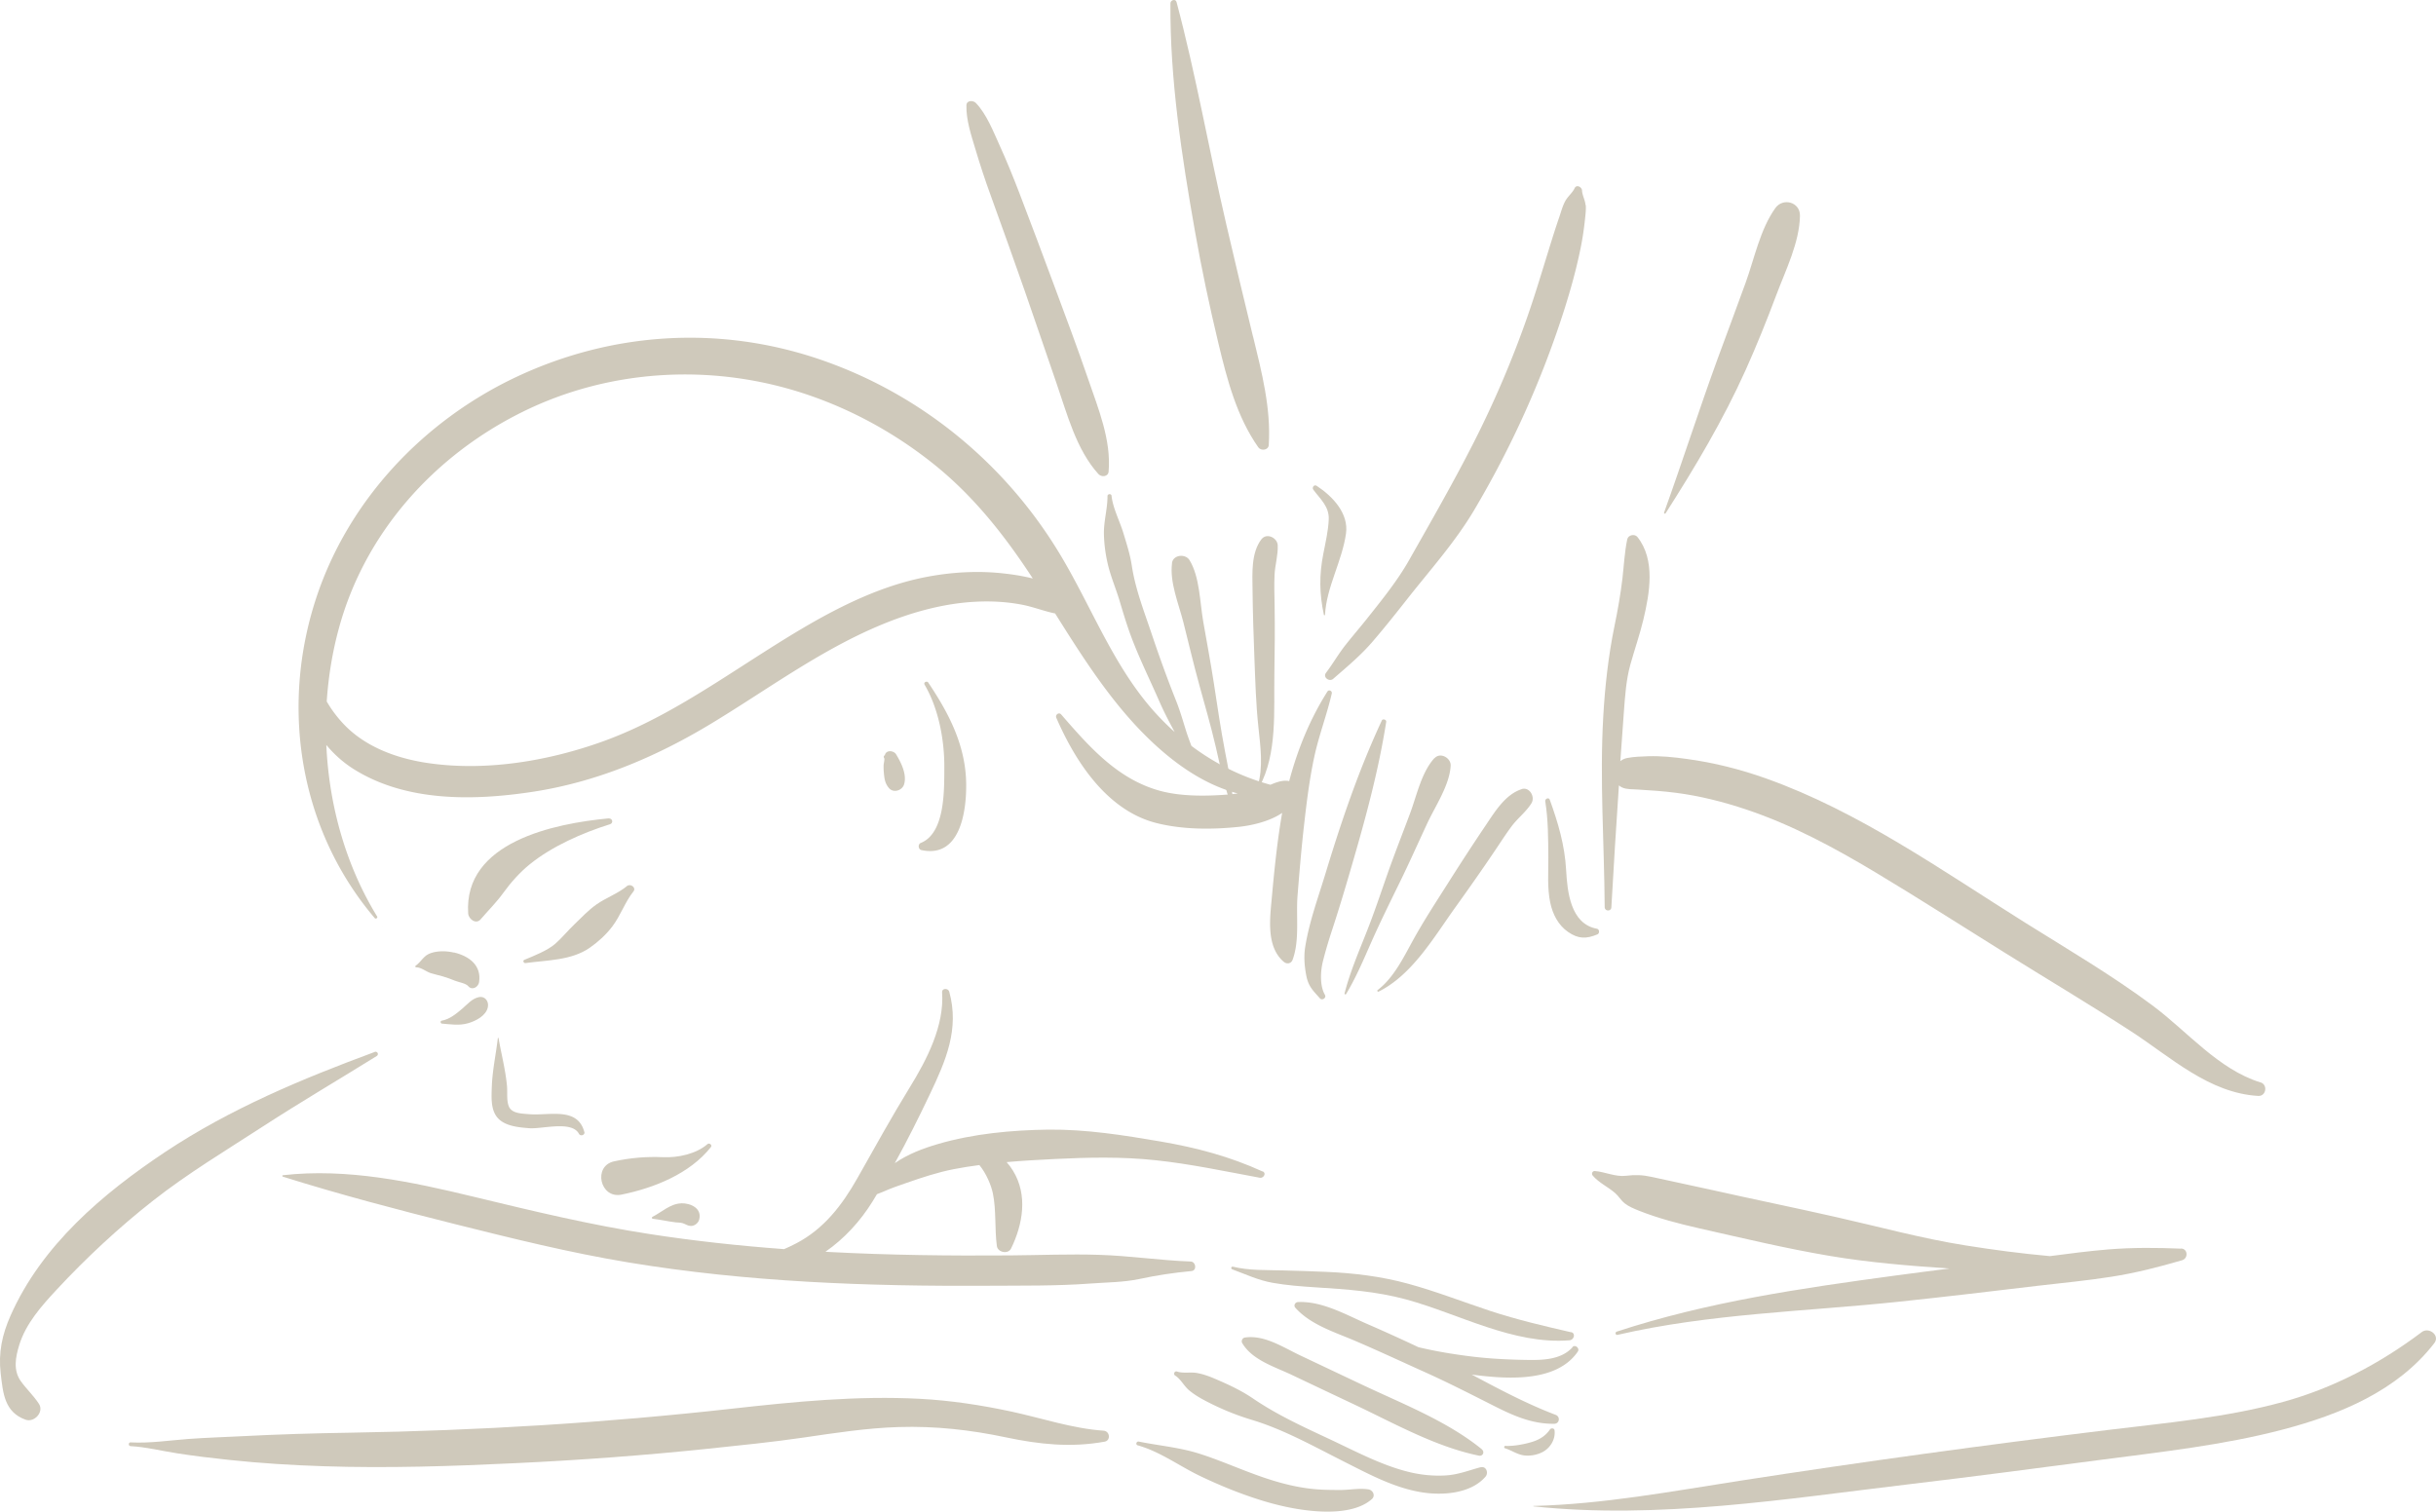
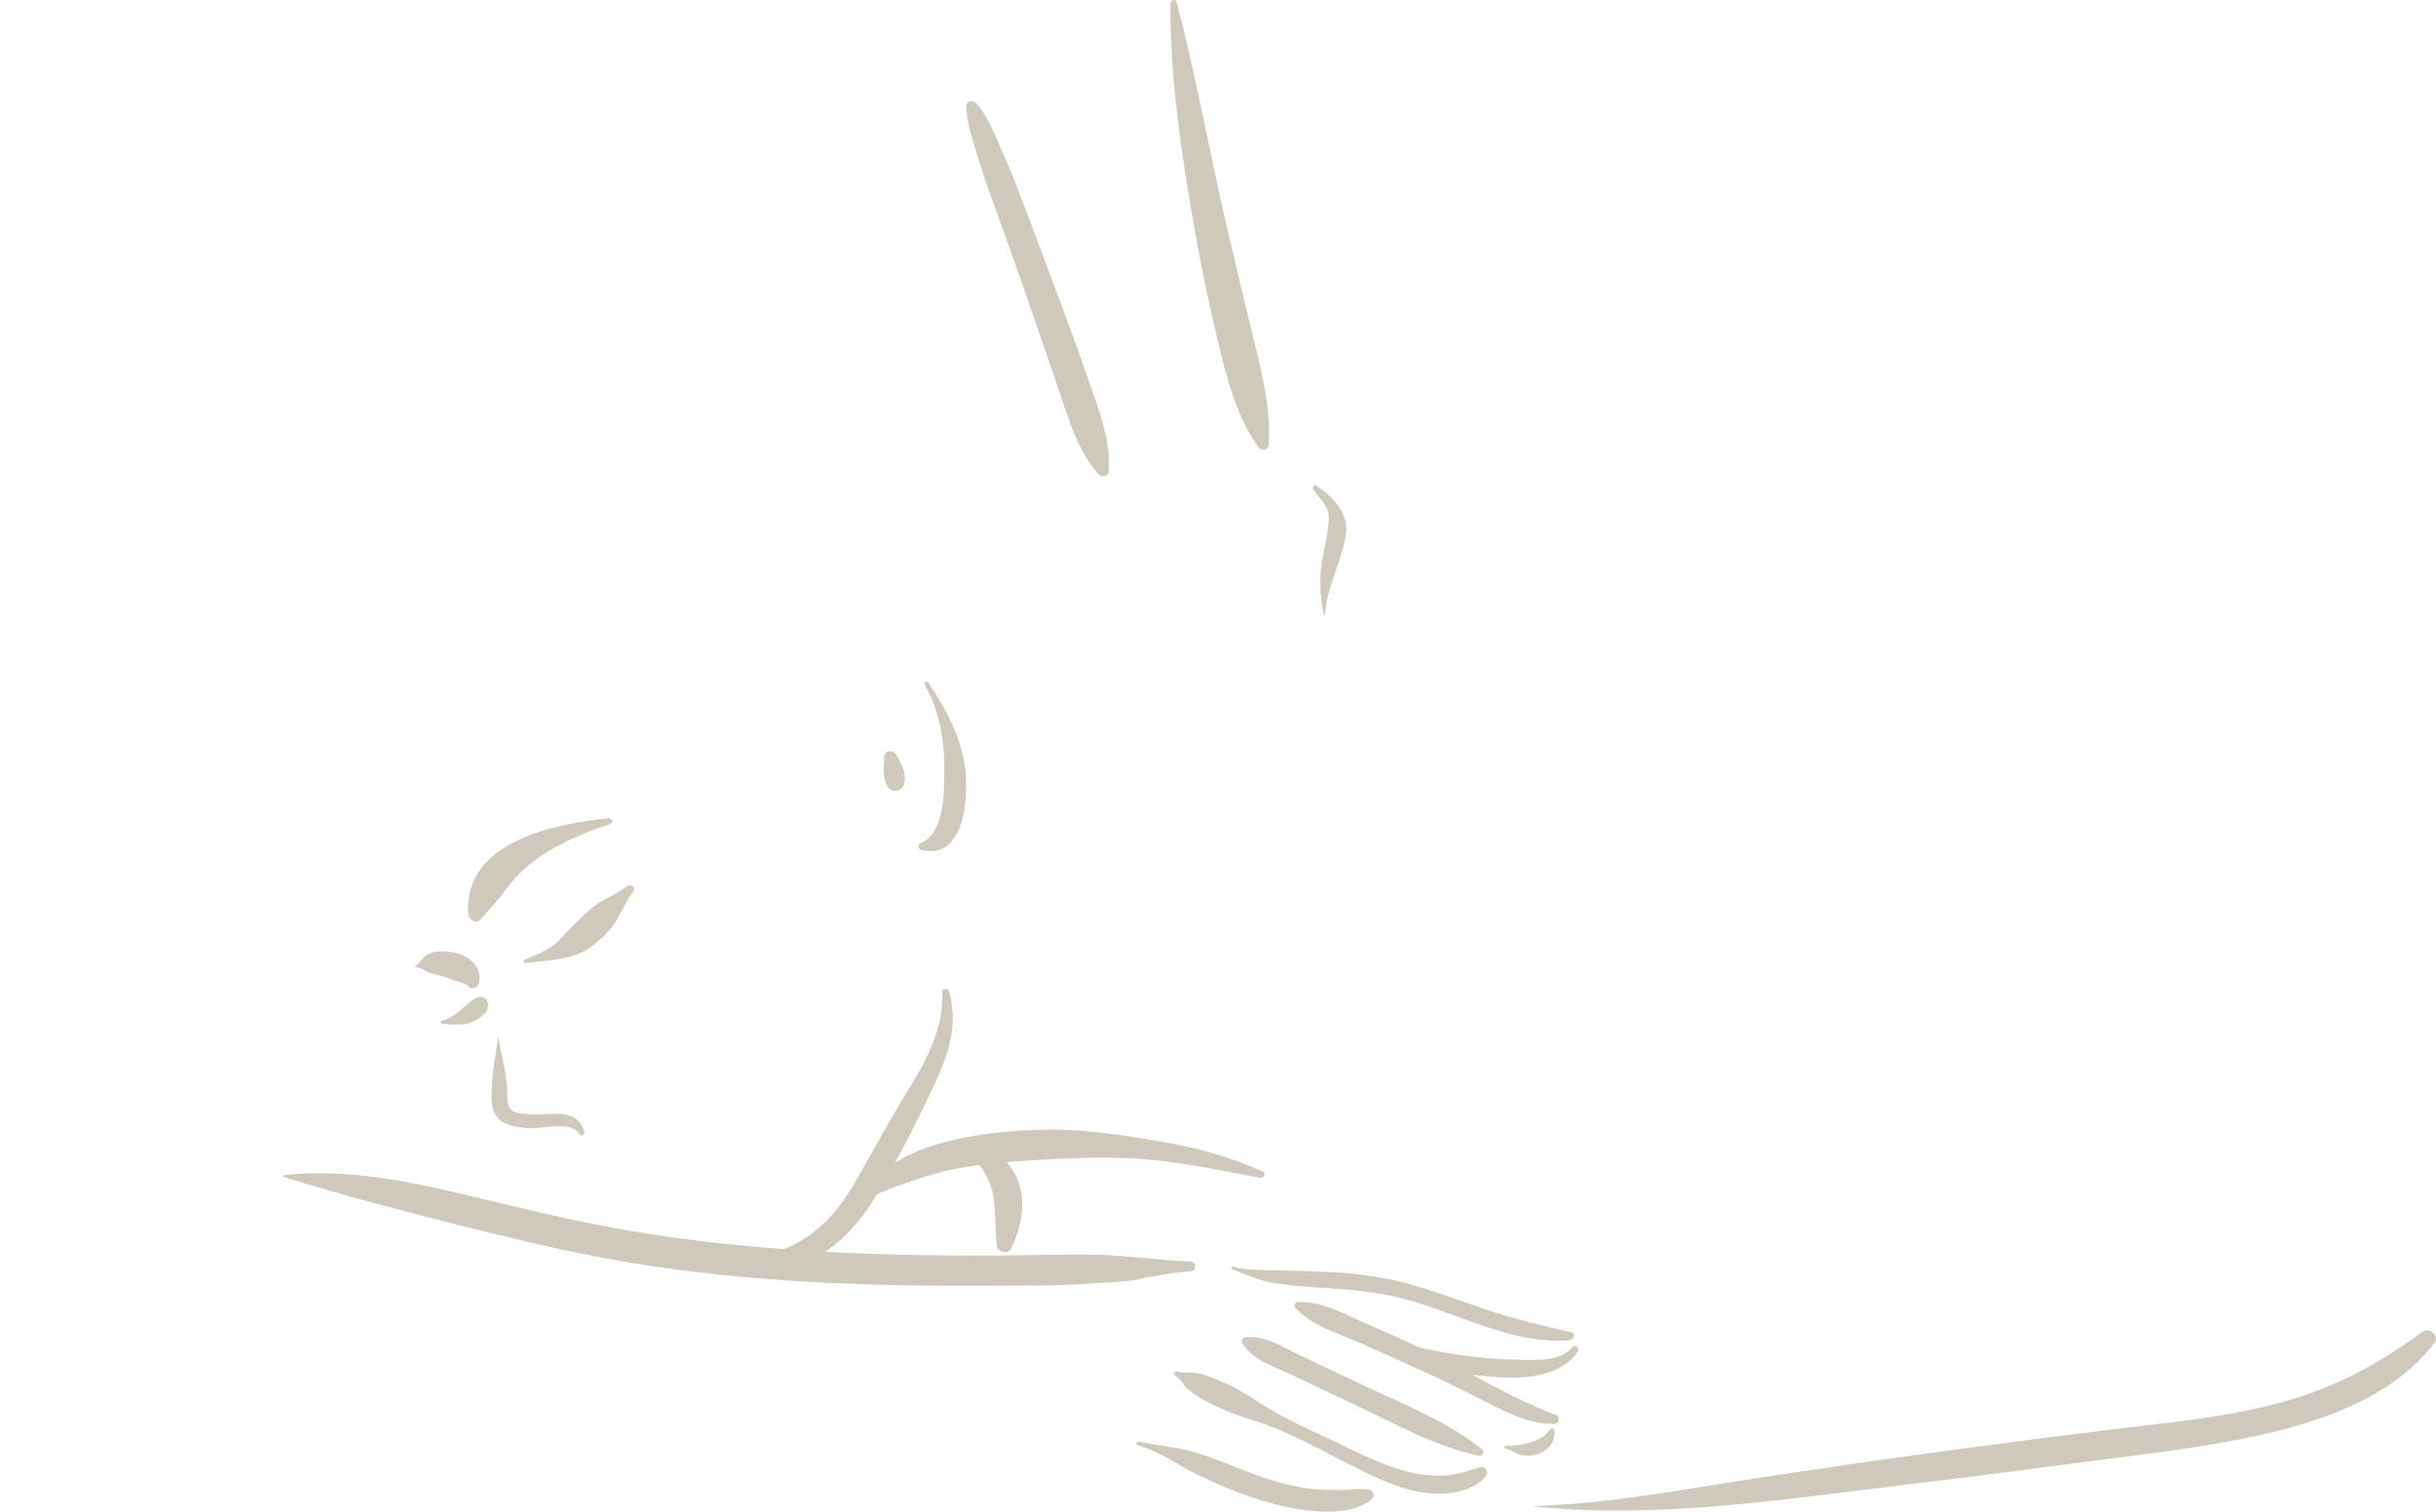
<svg xmlns="http://www.w3.org/2000/svg" id="_レイヤー_2" viewBox="0 0 306.51 190.23">
  <defs>
    <style>.cls-1{fill:#cfc9bb}</style>
  </defs>
  <g id="Layer_2">
-     <path class="cls-1" d="M199.5 25.81c-.05-.64-.41-1.2-.44-1.84-.03-.44-.69-.79-.93-.29-.3.63-.89 1.05-1.21 1.68-.31.59-.49 1.26-.7 1.89-.48 1.39-.92 2.79-1.35 4.19-.87 2.81-1.71 5.63-2.68 8.4a128.75 128.75 0 01-6.7 15.73c-2.57 5.07-5.43 10.05-8.23 14.99-1.44 2.53-3.33 4.87-5.14 7.15-.91 1.15-1.87 2.26-2.78 3.41-.91 1.14-1.62 2.4-2.5 3.56-.42.55.42 1.18.91.75 1.77-1.54 3.44-2.92 4.98-4.71 1.51-1.76 2.95-3.57 4.38-5.39 2.86-3.63 5.94-7.06 8.32-11.04 4.74-7.98 8.58-16.48 11.4-25.33.81-2.55 1.52-5.11 2.05-7.73.25-1.22.43-2.46.56-3.7.06-.57.13-1.14.09-1.72zm-32.48 61.22c-2.21 3.49-3.76 7.32-4.81 11.28a.868.868 0 00-.28-.05c-.72-.05-1.4.22-2.08.5-3.62-.98-6.97-2.66-9.94-4.89-.25-.66-.49-1.31-.7-1.98-.39-1.26-.75-2.5-1.24-3.73-1.13-2.83-2.15-5.67-3.12-8.56-.96-2.85-2-5.5-2.45-8.47-.21-1.37-.67-2.79-1.07-4.11-.45-1.46-1.31-3.1-1.47-4.63-.03-.29-.51-.25-.51.04.01 1.58-.48 3.16-.45 4.77.03 1.32.21 2.64.52 3.92.38 1.56 1.04 3.08 1.5 4.65.42 1.41.85 2.83 1.36 4.22 1.03 2.78 2.38 5.5 3.57 8.22.59 1.35 1.25 2.62 1.95 3.91-1-.89-1.94-1.85-2.83-2.86-4.95-5.68-7.63-12.85-11.45-19.26-6.92-11.63-17.72-20.51-30.57-24.84-12.54-4.22-25.92-3.37-37.88 2.23-11.73 5.5-21.24 15.54-25.3 27.92-4.52 13.78-2.09 29.08 7.38 40.23.13.16.41-.03.3-.21-3.93-6.4-6.05-13.96-6.39-21.58 1.01 1.22 2.22 2.29 3.59 3.13 6.54 4.03 14.88 3.89 22.22 2.79 8.11-1.21 15.6-4.37 22.59-8.59 6.95-4.2 13.53-9.1 21.04-12.29 3.83-1.63 8.01-2.84 12.19-3.06 2.02-.11 4.08 0 6.06.4 1.07.22 2.08.58 3.13.86.29.08.58.15.88.21 3.34 5.32 6.73 10.68 11.15 15.15 3.33 3.36 7.31 6.32 11.82 7.5-.33.05-.65.09-.99.12-2.79.23-6.04.29-8.75-.44-5.38-1.46-8.95-5.57-12.47-9.62-.29-.33-.77.05-.61.42 2.41 5.55 6.41 11.71 12.65 13.26 3.3.82 6.92.82 10.29.47 1.55-.16 3.88-.66 5.48-1.76-.08.43-.15.87-.22 1.31-.48 3.06-.79 6.13-1.07 9.21-.23 2.62-.78 6.29 1.49 8.22.38.32.92.25 1.11-.25.92-2.47.41-5.54.63-8.15.23-2.87.47-5.74.79-8.6.33-2.93.69-5.92 1.31-8.79.58-2.7 1.58-5.28 2.2-7.97.08-.32-.36-.55-.55-.25zm-40.37-14.82c-3.42-.43-6.93-.23-10.31.44-7.32 1.46-14 5.46-20.22 9.42-6.54 4.16-13.01 8.64-20.36 11.27-6.95 2.49-14.93 3.8-22.29 2.63-3.68-.59-7.43-1.98-10.08-4.69a15.39 15.39 0 01-2.28-3c.21-3.12.71-6.2 1.52-9.17 3.26-12.04 11.96-21.74 23.05-27.24 11.04-5.48 23.99-6.17 35.65-2.29 5.96 1.98 11.54 5.08 16.42 9.04 4.92 4 8.76 8.91 12.2 14.18-1.08-.27-2.19-.46-3.29-.59zm47.21 18.48c-2.91 6.25-5.1 12.71-7.1 19.3-.92 3.02-2.03 6.04-2.53 9.16-.19 1.2-.1 2.42.13 3.61.27 1.39.83 1.87 1.72 2.88.28.32.85-.06.63-.44-.67-1.15-.56-3.02-.25-4.24.31-1.22.66-2.41 1.05-3.61.95-2.88 1.82-5.79 2.66-8.7 1.72-5.91 3.29-11.72 4.25-17.8.05-.29-.43-.44-.56-.17zm6.62 4.72c-1.63 1.8-2.21 4.68-3.05 6.93-.96 2.57-1.97 5.13-2.88 7.72-.87 2.49-1.7 4.98-2.68 7.43-.98 2.48-2.03 4.93-2.69 7.52-.03.11.13.19.19.09 1.23-2.04 2.15-4.21 3.11-6.39 1.18-2.67 2.47-5.27 3.75-7.89 1.15-2.36 2.22-4.77 3.33-7.15 1.03-2.23 2.83-4.84 2.97-7.31.05-.98-1.31-1.74-2.03-.94zm10.97 3.91c-2.06.67-3.36 2.84-4.52 4.56a296.08 296.08 0 00-4.77 7.32c-1.52 2.39-3.08 4.78-4.44 7.26-1.18 2.15-2.39 4.62-4.38 6.14-.11.08.02.25.13.19 4.26-2.13 6.98-6.89 9.69-10.66 1.66-2.31 3.29-4.63 4.88-6.99.72-1.06 1.41-2.15 2.18-3.18.76-1.01 1.82-1.81 2.48-2.88.49-.8-.25-2.1-1.25-1.77z" />
-     <path class="cls-1" d="M147.47 70.89c-.31 2.4.84 5.11 1.43 7.43.67 2.66 1.3 5.34 2.03 7.98.7 2.55 1.43 5.06 2.03 7.63.6 2.6 1.14 5.21 2.06 7.71.04.11.21.09.2-.04-.16-2.38-.63-4.68-1.08-7.02-.55-2.87-.97-5.73-1.41-8.62-.4-2.6-.89-5.18-1.34-7.77-.42-2.42-.43-5.59-1.72-7.7-.52-.84-2.07-.69-2.21.38zm11.25-3.03c-1.31 1.73-1.14 4.25-1.12 6.32.03 2.91.13 5.83.24 8.74.11 2.83.19 5.68.49 8.5.25 2.44.66 5.16-.1 7.54-.04.13.16.19.22.08 2.29-4.17 1.82-9.64 1.9-14.28.05-2.84.07-5.68.03-8.52-.02-1.28-.07-2.57-.01-3.85.05-1.27.46-2.52.4-3.78-.05-.94-1.4-1.59-2.04-.75zm42.22 49.02c-3.35-.6-3.73-4.71-3.88-7.36-.17-3.15-1-5.93-2.06-8.88-.12-.34-.62-.12-.57.2.38 2.34.37 4.71.39 7.08.01 1.88-.15 3.82.24 5.68.31 1.45 1 2.82 2.24 3.68 1.29.9 2.3.89 3.7.31.29-.12.26-.65-.06-.71zm83.46 19.33c-5.26-1.63-9.18-6.4-13.49-9.62-5.11-3.81-10.65-7.07-16.04-10.44-10.48-6.56-20.92-14.01-32.65-18.18-3.25-1.16-6.59-2-10-2.46-1.59-.22-3.22-.39-4.83-.34-.85.03-1.8.06-2.63.22-.38.07-.65.22-.88.4.14-2.04.29-4.09.44-6.13.15-2.01.28-4.08.82-6.02.53-1.9 1.18-3.75 1.64-5.67.78-3.29 1.55-7.5-.75-10.39-.34-.43-1.17-.26-1.28.29-.34 1.6-.42 3.33-.61 4.96-.24 2.01-.59 3.99-1 5.97-.76 3.7-1.2 7.62-1.41 11.39-.46 7.97.13 16 .18 23.97 0 .54.81.58.84.03.29-5.11.6-10.23.95-15.35.12.1.25.19.4.26.59.27 1.29.21 1.93.26 1.61.1 3.23.2 4.83.41 3.03.39 6.02 1.15 8.91 2.12 5.69 1.91 10.99 4.77 16.12 7.84 5.49 3.29 10.87 6.75 16.3 10.13 5.33 3.33 10.74 6.54 16.01 9.97 4.97 3.23 9.75 7.73 15.94 8.09 1 .06 1.24-1.42.29-1.71zM223.38 26.19c-1.91 2.67-2.63 6.34-3.74 9.4-1.16 3.22-2.37 6.42-3.55 9.64-2.33 6.4-4.4 12.87-6.71 19.28-.04.11.13.19.19.09 3.71-5.8 7.24-11.73 10.07-18.02 1.4-3.11 2.67-6.28 3.87-9.47 1.17-3.12 2.91-6.58 2.97-9.96.03-1.73-2.14-2.31-3.1-.96zm51.05 130.95c-3.07-.13-6.01-.15-9.08.09-2.48.2-4.95.53-7.42.85-3.56-.32-7.13-.79-10.63-1.35-5.5-.87-10.83-2.34-16.25-3.56-5.24-1.19-10.51-2.26-15.76-3.44-2.48-.56-4.98-1.06-7.47-1.62-1.17-.26-2.1-.28-3.25-.14-1.29.16-2.63-.5-3.91-.6-.3-.02-.45.35-.26.57.8.93 1.91 1.41 2.82 2.2.47.41.72.91 1.21 1.3.5.4 1.19.68 1.78.92 2.45.97 5.03 1.64 7.59 2.22 5.45 1.23 10.9 2.54 16.41 3.47 4.97.84 10.05 1.25 15.09 1.59-2.26.28-4.52.58-6.78.88-11.9 1.61-23.65 3.31-35.09 7.06-.25.08-.18.47.09.41 11.58-2.68 23.6-2.93 35.39-4.17 5.88-.62 11.75-1.32 17.62-2.02 3.04-.36 6.1-.64 9.12-1.12 3.07-.48 5.93-1.21 8.91-2.08.79-.23.75-1.44-.13-1.48zM47.14 132.39c-9.17 3.39-18.18 7.15-26.35 12.58-7.88 5.25-15.54 11.74-19.46 20.59-1.07 2.42-1.55 4.67-1.24 7.31.29 2.44.46 4.85 3.14 5.8 1.08.38 2.34-.97 1.67-2-.67-1.03-1.57-1.86-2.28-2.85-.98-1.38-.67-3.01-.2-4.55.84-2.72 2.81-4.92 4.71-6.97 3.73-4.01 7.79-7.79 12.09-11.17 4.4-3.46 9.17-6.32 13.85-9.36 4.71-3.06 9.56-5.9 14.33-8.87.32-.2.08-.65-.27-.52zm91.73 47.66c-3.93-.27-7.78-1.58-11.62-2.41-3.78-.81-7.58-1.39-11.45-1.6-7.95-.42-15.81.36-23.7 1.24-15.93 1.78-31.94 2.76-47.97 3.02-4.61.07-9.23.21-13.83.45-2.2.11-4.4.18-6.6.34-2.4.18-4.86.56-7.26.43-.3-.02-.32.45-.02.47 1.99.11 3.92.61 5.89.91 2.18.34 4.36.6 6.55.83 3.94.42 7.86.66 11.81.79 8.09.27 16.23 0 24.31-.39 8.08-.38 16.15-.98 24.2-1.82 3.98-.42 7.98-.82 11.95-1.4 3.96-.58 7.94-1.2 11.96-1.32 4.59-.14 9 .35 13.49 1.3 4.18.88 8.16 1.31 12.41.54.8-.14.66-1.33-.12-1.38zM89 144c-1.41 1.22-3.7 1.71-5.54 1.63-2.15-.09-4.08.07-6.18.52-2.71.58-1.79 4.74.92 4.19 4.09-.83 8.59-2.62 11.25-5.98.21-.27-.21-.58-.44-.37zm-3.29 7.44c-1.37.04-2.47 1.12-3.62 1.7-.12.06-.07.23.05.24.96.11 1.9.33 2.87.45.28.03.6.02.87.1.36.1.59.32.99.35.47.04.97-.32 1.1-.78.4-1.44-1.07-2.1-2.27-2.07z" />
    <path class="cls-1" d="M158.87 147.43c-4.17-1.9-8.29-2.99-12.81-3.77-4.68-.8-9.38-1.55-14.14-1.5-4.62.06-9.45.51-13.89 1.81-1.89.55-3.81 1.28-5.44 2.41 1.57-2.84 3.02-5.75 4.41-8.67 2.01-4.23 3.74-8.18 2.44-12.91-.13-.47-.94-.46-.9.08.3 4.19-1.92 8.48-4.06 11.95-2.32 3.77-4.44 7.63-6.62 11.48-1.9 3.35-4.18 6.33-7.65 8.15-.51.27-1.03.51-1.55.74-5.66-.42-11.31-1.03-16.93-1.9-7.46-1.15-14.79-2.92-22.12-4.69-7.82-1.89-15.93-3.63-24.02-2.71-.1.01-.09.15 0 .18 7.13 2.24 14.4 4.15 21.65 5.97 7.23 1.81 14.44 3.6 21.8 4.82 14.96 2.48 30.16 3.03 45.31 2.94 4.27-.03 8.59.04 12.85-.28 2.01-.15 4.19-.15 6.16-.57 2.19-.47 4.32-.79 6.56-1 .7-.07.57-1.17-.1-1.2-3.86-.14-7.63-.72-11.5-.84-3.74-.12-7.49.04-11.23.07-7.59.06-15.18-.03-22.76-.43-.16 0-.31-.02-.47-.03 2.35-1.62 4.39-3.84 5.93-6.33.19-.3.37-.61.55-.91.28-.1.55-.21.8-.32.96-.43 1.95-.77 2.94-1.11 1.95-.68 3.88-1.32 5.91-1.72 1.07-.21 2.16-.38 3.24-.52.89 1.08 1.5 2.59 1.7 3.57.44 2.13.21 4.44.5 6.62.11.81 1.42 1.07 1.79.31 1.48-3.04 2.13-6.72.24-9.79-.23-.38-.5-.74-.8-1.08 2.01-.18 4.03-.29 6.05-.39 4.2-.21 8.47-.3 12.66.15 4.39.46 8.82 1.41 13.16 2.21.44.08.86-.57.36-.8zm-79.99-35.91c-1.16.95-2.62 1.45-3.84 2.31-1.02.72-1.87 1.64-2.77 2.5-.82.78-1.55 1.69-2.39 2.43-.98.86-2.71 1.54-3.9 2.03-.25.1-.09.45.15.41 2.69-.37 5.77-.32 8.08-1.93 1.06-.74 2.05-1.64 2.83-2.67 1.05-1.38 1.59-3.07 2.66-4.41.4-.5-.38-1.04-.82-.68zm-2.29-8.53c-6.81.64-18.28 2.96-17.68 11.97.05.7.98 1.42 1.57.73.97-1.13 1.98-2.12 2.86-3.34.93-1.29 2.09-2.59 3.33-3.59 2.81-2.27 6.65-3.96 10.08-5.03.47-.15.32-.77-.16-.73zm-19.47 16.89c-.9-.21-1.91-.24-2.81.03-1.03.3-1.22 1.06-2.03 1.64-.07.05-.02.18.07.18.66 0 1.25.55 1.86.74.5.16 1.01.26 1.52.41.53.16 1.03.34 1.54.55.44.18 1.34.31 1.65.68.48.57 1.26.12 1.36-.5.33-2.12-1.25-3.29-3.14-3.74zm3.13 5.61c-.86.17-1.47.93-2.12 1.48-.77.64-1.55 1.3-2.55 1.48-.21.04-.17.35.03.37 1.12.09 2.18.27 3.29-.05.98-.28 2.29-.96 2.49-2.05.13-.71-.36-1.39-1.14-1.24z" />
    <path class="cls-1" d="M73.52 142.45c-.84-3.18-4.44-2.03-6.89-2.23-.97-.08-2.26-.07-2.62-1.02-.29-.76-.14-1.75-.22-2.56-.19-2.02-.71-3.99-1.06-5.99 0-.06-.09-.04-.09 0-.24 2.05-.69 4.08-.76 6.15-.04 1.33-.17 3.02.88 4.03.95.91 2.55 1.05 3.8 1.15 1.62.14 5.38-1 6.29.71.19.35.78.16.68-.24zm-25.36-25.87s-.02.03 0 .03.02-.03 0-.03zm68.66-30.66c-.19-.28-.66-.06-.48.25 1.76 3 2.5 6.97 2.48 10.42-.02 2.71.14 8.25-2.96 9.49-.39.16-.33.82.08.9 4.84 1.05 5.67-4.78 5.63-8.31-.05-4.82-2.15-8.86-4.76-12.75zm-4.06 9.02c-.31-.51-1.3-.6-1.43.13h-.05c-.11.1-.1.25-.02.36.07.09-.08.73-.08.86-.01.32 0 .63.03.95.07.75.13 1.32.63 1.92.55.68 1.66.34 1.91-.43.39-1.23-.35-2.74-.99-3.78zm59.39 92.49c-1.15-.17-2.33.08-3.49.08-1.2 0-2.4-.01-3.59-.14-2.6-.28-5.13-1.05-7.58-1.97-2.26-.84-4.48-1.81-6.78-2.52-2.41-.74-4.96-.96-7.42-1.46-.3-.06-.45.38-.14.47 2.86.81 5.23 2.61 7.89 3.88 2.28 1.09 4.65 2.07 7.06 2.85 2.42.79 4.93 1.37 7.47 1.56 2.25.16 5.27.05 7.04-1.52.5-.45.12-1.15-.45-1.23zm14.17-2.79c-1.5.4-2.85.95-4.42 1.04-1.53.09-3.07-.06-4.56-.42-3.46-.83-6.84-2.65-10.05-4.15-3.29-1.54-6.6-3.05-9.61-5.1-1.46-1-3.05-1.74-4.68-2.44-.78-.34-1.55-.63-2.39-.78-.81-.15-1.74.08-2.52-.19-.3-.1-.5.34-.23.51.71.44 1.11 1.31 1.75 1.85.73.61 1.53 1.06 2.37 1.49 1.82.93 3.59 1.65 5.54 2.24 3.99 1.2 7.8 3.34 11.51 5.21 3.06 1.54 6.19 3.25 9.61 3.86 2.68.48 6.36.28 8.27-1.92.41-.47.11-1.37-.61-1.18zm.14-2.25c-4.41-3.58-10.06-5.75-15.16-8.17-2.56-1.21-5.11-2.42-7.67-3.63-2.16-1.02-4.56-2.64-7.01-2.26-.3.05-.47.43-.32.69 1.26 2.14 4.05 2.97 6.2 3.99 2.65 1.26 5.31 2.52 7.96 3.77 5.01 2.37 10.17 5.29 15.62 6.41.51.1.76-.48.36-.8zm11.41-12.85c-1.47 1.64-3.92 1.64-5.95 1.6-2.31-.04-4.64-.16-6.94-.45-2.14-.27-4.34-.63-6.51-1.15a226.45 226.45 0 00-6.55-2.97c-2.66-1.17-5.6-2.84-8.59-2.71-.37.02-.6.43-.34.72 1.93 2.16 4.98 3.07 7.58 4.19 2.94 1.26 5.83 2.61 8.74 3.92 2.93 1.32 5.76 2.77 8.63 4.22 2.45 1.24 4.83 2.31 7.62 2.27.66 0 .8-.88.19-1.12-3.7-1.41-7.13-3.24-10.58-5.08.19.03.38.06.57.08 4.08.5 10.17.88 12.79-2.97.28-.4-.34-.94-.68-.56zM195.6 180c-.04-.29-.43-.31-.58-.1-.52.76-1.24 1.23-2.12 1.52-.98.32-2.46.6-3.48.54-.17 0-.22.25-.05.3.92.29 1.61.86 2.61.92.69.04 1.41-.1 2.03-.4 1.03-.5 1.73-1.62 1.59-2.77z" />
    <path class="cls-1" d="M197.68 167.66c-3.4-.78-6.81-1.58-10.13-2.67-3.45-1.14-6.84-2.47-10.35-3.43-3.39-.93-6.85-1.35-10.36-1.5-1.78-.08-3.57-.13-5.35-.18-2.06-.06-4.35.03-6.35-.47-.22-.06-.31.26-.1.33 1.72.63 3.27 1.38 5.1 1.7 1.8.32 3.6.45 5.43.57 3.85.24 7.59.5 11.32 1.51 6.69 1.82 13.53 5.73 20.61 5.15.54-.04.81-.88.18-1.03zm107.04-.02c-5.25 3.95-11.11 7.05-17.46 8.79-7.18 1.97-14.67 2.63-22.04 3.53-15.47 1.89-30.9 4-46.3 6.39-8.62 1.34-17.23 2.95-25.98 3.17-.03 0-.03.04 0 .05 15.69 1.67 31.7-.93 47.26-2.78 8.02-.95 16.02-2.01 24.03-3.06 7.7-1.01 15.51-1.85 23.03-3.83 7.17-1.89 14.39-4.85 19.03-10.86.77-.99-.67-2.08-1.58-1.4zM157.66 42.36c-1.14-4.68-2.26-9.37-3.35-14.07-2.17-9.31-3.81-18.8-6.27-28.03-.12-.46-.77-.26-.77.16-.07 9.56 1.43 19.31 3.09 28.7.83 4.72 1.83 9.43 2.95 14.1 1.09 4.55 2.31 9.23 5.02 13.08.33.47 1.26.37 1.31-.28.3-4.62-.88-9.17-1.97-13.66zm8.01 18.78c-.32-.21-.63.21-.42.49.89 1.19 2 2.12 1.94 3.72-.06 1.47-.41 2.93-.69 4.38-.52 2.65-.49 5 .08 7.65.02.08.13.07.14-.01.18-3.48 2.15-6.74 2.64-10.22.36-2.54-1.68-4.69-3.69-6.01zm-28.73-13.37c-1.37-4-2.86-7.96-4.33-11.92-1.43-3.86-2.88-7.72-4.35-11.56-.78-2.03-1.59-4.03-2.49-6.01-.8-1.76-1.63-3.91-2.98-5.32-.34-.35-1.17-.36-1.19.29-.05 1.83.6 3.75 1.12 5.49.59 1.98 1.23 3.93 1.94 5.87 1.44 3.97 2.86 7.96 4.26 11.95 1.36 3.89 2.67 7.79 4.02 11.69 1.34 3.87 2.48 8.33 5.27 11.41.37.41 1.22.36 1.28-.31.34-3.95-1.28-7.88-2.55-11.58z" />
  </g>
</svg>